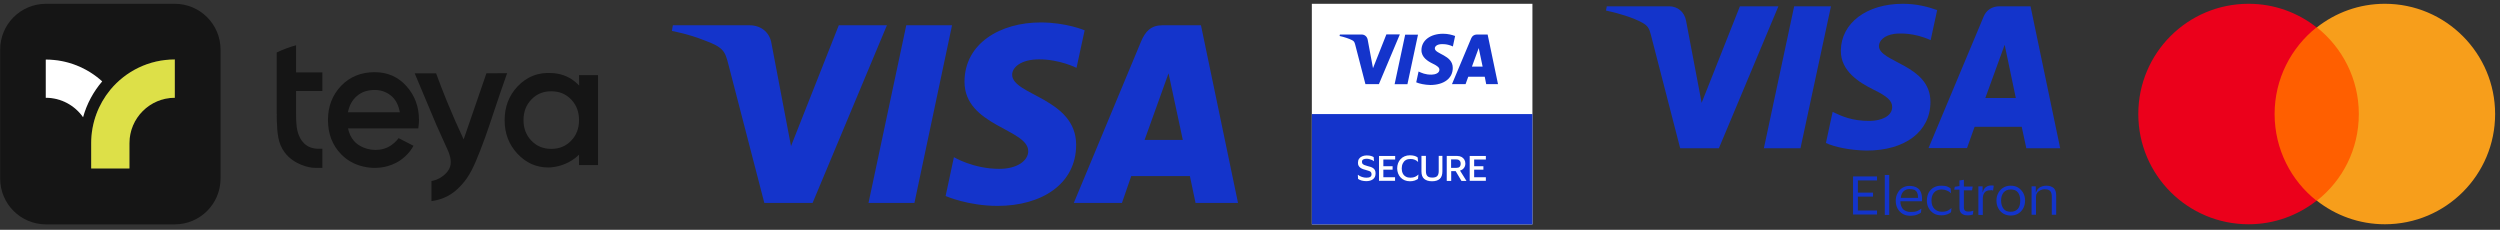
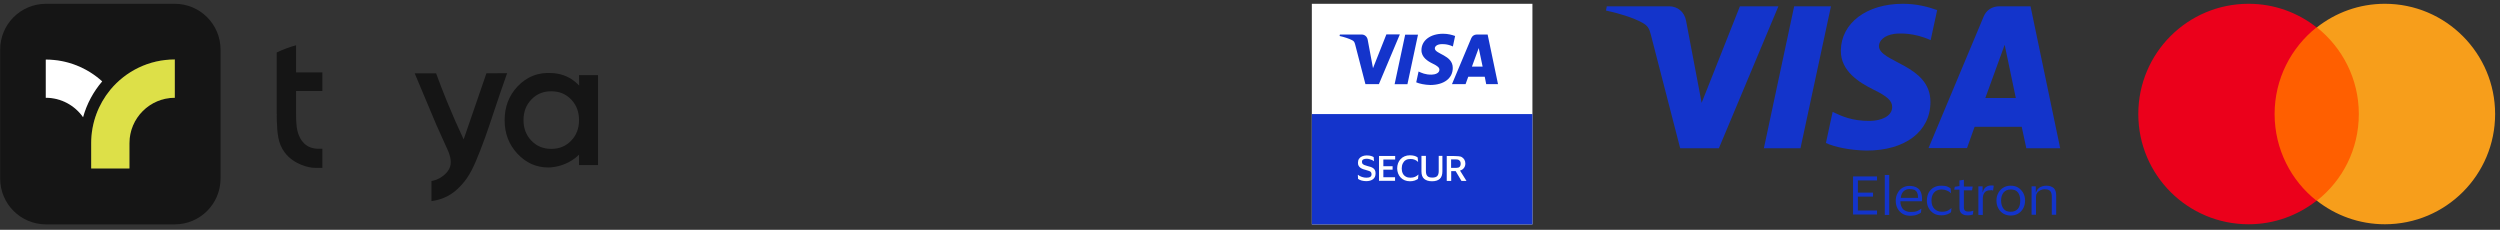
<svg xmlns="http://www.w3.org/2000/svg" viewBox="0 0 272 25" fill="none">
  <rect x="0" y="0" width="272" height="25" fill="#333333" stroke="none" />
  <g clip-path="url(#clip0_279_7899)">
-     <path fill-rule="evenodd" clip-rule="evenodd" d="M44.987 15.86C44.814 16.177 44.522 16.633 44.04 17.055C42.802 18.179 41.336 18.255 40.901 18.264C40.66 18.276 39.304 18.298 38.04 17.524C37.702 17.317 37.398 17.068 37.119 16.785C36.16 15.805 35.683 14.554 35.683 13.054C35.683 11.575 36.16 10.345 37.107 9.344C38.062 8.355 39.27 7.853 40.757 7.853C42.173 7.853 43.326 8.364 44.226 9.378C45.139 10.388 45.587 11.63 45.587 13.075C45.587 13.303 45.566 13.599 45.511 13.967H37.867C37.977 14.512 38.193 14.968 38.509 15.327C38.543 15.361 38.695 15.547 38.923 15.707C39.65 16.24 40.985 16.591 42.181 16.024C42.747 15.75 43.128 15.348 43.368 15.031C43.922 15.306 44.476 15.589 44.987 15.86ZM37.854 12.217H43.499C43.356 11.41 43.043 10.81 42.532 10.4C42.029 9.995 41.433 9.788 40.757 9.788C39.985 9.788 39.345 10.006 38.835 10.443C38.324 10.878 37.998 11.478 37.854 12.217Z" fill="#151515" />
    <path fill-rule="evenodd" clip-rule="evenodd" d="M0.017 5.398C0.017 2.643 2.248 0.412 5.003 0.412H19.01C21.765 0.412 23.995 2.643 23.995 5.398V19.426C23.995 22.181 21.765 24.412 19.01 24.412H5.003C2.248 24.412 0.017 22.181 0.017 19.426V5.398ZM9.038 12.75C9.439 11.3 10.157 9.974 11.117 8.854C9.494 7.383 7.343 6.483 4.981 6.483V10.637C6.659 10.637 8.138 11.478 9.038 12.75ZM19.018 6.471C16.191 6.471 13.669 7.755 11.995 9.779C10.703 11.355 9.921 13.379 9.921 15.576V18.331H14.083V15.576C14.083 12.86 16.288 10.637 19.018 10.637V6.471Z" fill="#151515" />
    <path fill-rule="evenodd" clip-rule="evenodd" d="M63 8.178H65.066V17.96H63C63 17.579 63 17.199 63 16.827C62.751 17.068 62.383 17.385 61.859 17.655C60.816 18.201 59.869 18.222 59.662 18.222C58.348 18.222 57.228 17.723 56.294 16.722C55.361 15.72 54.904 14.512 54.904 13.075C54.904 11.63 55.369 10.409 56.294 9.42C56.806 8.875 57.38 8.474 58.023 8.233C58.749 7.95 59.358 7.941 59.662 7.941C60.089 7.941 61.044 7.941 62.032 8.516C62.489 8.791 62.806 9.095 63.013 9.31C63 8.922 63 8.55 63 8.178ZM57.816 15.306C58.39 15.906 59.108 16.198 59.979 16.198C60.849 16.198 61.568 15.906 62.142 15.306C62.717 14.706 63 13.967 63 13.067C63 12.162 62.717 11.423 62.142 10.823C61.568 10.223 60.849 9.932 59.979 9.932C59.108 9.932 58.39 10.223 57.816 10.823C57.241 11.423 56.958 12.162 56.958 13.067C56.958 13.967 57.241 14.706 57.816 15.306Z" fill="#151515" />
    <path d="M30.118 12.412C30.105 12.598 30.105 12.855 30.118 13.164C30.173 14.465 30.224 15.589 30.976 16.59C32.041 18.002 33.782 18.221 33.934 18.243C34.183 18.264 34.39 18.264 34.542 18.264H35.075V16.185H34.584C33.942 16.176 33.541 15.948 33.367 15.826C32.489 15.238 32.337 14.131 32.29 13.869C32.269 13.751 32.248 13.519 32.235 13.269C32.214 12.91 32.214 12.619 32.214 12.412V9.898H35.075V7.874H32.214V5.178V4.924C31.487 5.123 30.782 5.385 30.105 5.71V12.412H30.118Z" fill="#151515" />
    <path d="M52.922 7.975C52.098 10.367 51.27 12.771 50.446 15.167C49.817 13.827 49.196 12.424 48.587 10.933C48.173 9.919 47.806 8.943 47.446 7.975H45.118C46.107 10.333 46.889 12.217 47.476 13.586C47.89 14.499 48.304 15.424 48.718 16.341C48.782 16.46 48.858 16.667 48.925 16.907C49.001 17.178 49.086 17.524 49.022 17.93C48.9 18.602 48.38 19.003 48.16 19.168C47.704 19.527 47.227 19.645 46.944 19.692C46.944 20.419 46.944 21.147 46.944 21.877C47.294 21.834 47.772 21.745 48.312 21.517C48.837 21.302 49.542 20.896 50.315 20.005C51.063 19.147 51.511 18.264 52.259 16.35C53.066 14.284 53.446 12.978 54.338 10.367C54.684 9.344 54.98 8.507 55.175 7.962L52.922 7.975Z" fill="#151515" />
    <path d="M19.018 10.637C16.288 10.637 14.083 12.859 14.083 15.576V18.331H9.921V15.576C9.921 13.379 10.703 11.355 11.995 9.779C13.669 7.755 16.191 6.471 19.018 6.471V10.637Z" fill="#DDE048" />
    <path d="M4.981 10.637V6.483C7.343 6.483 9.494 7.383 11.117 8.854C10.158 9.974 9.439 11.3 9.038 12.75C8.138 11.473 6.659 10.637 4.981 10.637Z" fill="white" />
  </g>
  <g clip-path="url(#clip1_279_7899)">
-     <path fill-rule="evenodd" clip-rule="evenodd" d="M113.221 2.442C116.022 2.442 118.008 3.299 118.008 3.299L117.125 7.381C117.125 7.381 115.299 6.457 113.062 6.457C111.079 6.457 110.123 7.329 110.123 8.125C110.123 10.364 117.084 10.686 117.084 15.762C117.084 20.022 113.321 22.4 108.54 22.4C105.314 22.4 102.883 21.326 102.883 21.326L103.786 17.1C103.786 17.1 105.895 18.371 108.718 18.371C110.706 18.371 111.871 17.461 111.871 16.445C111.871 14.032 104.939 13.701 104.939 8.897C104.939 4.709 108.847 2.442 113.221 2.442ZM73.207 2.75H81.557C82.762 2.75 83.747 3.478 83.942 4.753L86.062 15.894L91.259 2.75H96.496L88.409 22.082H83.16L79.244 6.987C78.885 5.594 78.732 5.145 76.599 4.375C74.942 3.703 73.102 3.366 73.102 3.366L73.207 2.75ZM98.602 2.75H103.582L99.488 22.082H94.493L98.602 2.75ZM126.456 2.75H130.665L134.697 22.082H130.076L129.46 19.155H123.079L122.066 22.082H116.829L124.145 4.522C124.614 3.395 125.252 2.75 126.456 2.75ZM127.137 7.973L124.53 15.227H128.69L127.137 7.973Z" fill="#1434CB" />
-   </g>
+     </g>
  <g clip-path="url(#clip2_279_7899)">
    <path d="M166.728 0.412H142.728V24.412H166.728V0.412Z" fill="white" />
    <path d="M166.728 12.412H142.728V24.412H166.728V12.412Z" fill="#1434CB" />
    <path d="M152.292 3.769L150.025 9.151H148.558L147.443 4.848C147.37 4.581 147.322 4.484 147.116 4.375C146.776 4.194 146.231 4.024 145.746 3.915L145.782 3.757H148.158C148.461 3.757 148.728 3.963 148.801 4.303L149.382 7.418L150.837 3.745H152.292V3.769ZM158.061 7.394C158.073 5.975 156.098 5.891 156.11 5.26C156.11 5.066 156.304 4.86 156.704 4.812C156.898 4.788 157.455 4.763 158.073 5.054L158.316 3.915C157.976 3.794 157.552 3.672 157.007 3.672C155.625 3.672 154.655 4.4 154.655 5.454C154.643 6.23 155.346 6.666 155.879 6.921C156.425 7.188 156.607 7.357 156.607 7.588C156.607 7.951 156.17 8.109 155.77 8.121C155.067 8.133 154.667 7.927 154.34 7.781L154.085 8.957C154.413 9.103 155.019 9.236 155.637 9.248C157.104 9.236 158.061 8.521 158.061 7.394ZM161.698 9.151H162.982L161.855 3.757H160.667C160.401 3.757 160.17 3.915 160.073 4.157L157.976 9.151H159.455L159.746 8.351H161.54L161.698 9.151ZM160.146 7.248L160.885 5.224L161.31 7.248H160.146ZM154.279 3.769L153.128 9.163H151.734L152.885 3.769H154.279Z" fill="#1434CB" />
    <path d="M147.746 17.709C147.746 17.539 147.782 17.393 147.867 17.272C147.952 17.151 148.061 17.066 148.206 17.006C148.352 16.945 148.509 16.909 148.691 16.909C148.897 16.909 149.055 16.933 149.176 16.969C149.297 17.006 149.394 17.054 149.455 17.09L149.491 17.539H149.479C149.418 17.491 149.346 17.442 149.261 17.406C149.176 17.369 149.079 17.333 148.982 17.309C148.885 17.284 148.788 17.272 148.691 17.272C148.546 17.272 148.424 17.297 148.327 17.345C148.23 17.393 148.182 17.478 148.182 17.6C148.182 17.697 148.206 17.769 148.242 17.818C148.291 17.866 148.352 17.915 148.436 17.951C148.521 17.988 148.63 18.024 148.764 18.06C148.885 18.097 149.006 18.133 149.115 18.157C149.224 18.194 149.321 18.242 149.394 18.291C149.479 18.351 149.539 18.424 149.588 18.509C149.636 18.606 149.661 18.715 149.661 18.86C149.661 19.139 149.576 19.345 149.394 19.491C149.212 19.636 148.958 19.709 148.642 19.709C148.485 19.709 148.315 19.684 148.158 19.648C147.988 19.6 147.855 19.539 147.758 19.466L147.733 19.018H147.746C147.867 19.115 148.012 19.2 148.17 19.248C148.339 19.309 148.509 19.333 148.679 19.333C149.042 19.333 149.224 19.212 149.224 18.957C149.224 18.872 149.2 18.8 149.164 18.739C149.127 18.678 149.055 18.642 148.97 18.606C148.885 18.569 148.764 18.533 148.618 18.497C148.509 18.46 148.4 18.436 148.291 18.4C148.194 18.363 148.097 18.315 148.012 18.254C147.927 18.194 147.867 18.121 147.818 18.036C147.77 17.963 147.746 17.854 147.746 17.709Z" fill="white" />
    <path d="M150.036 19.684V16.969H151.794V17.357H150.509V18.084H151.515V18.46H150.509V19.284H151.782V19.672H150.036V19.684Z" fill="white" />
    <path d="M152.509 18.327C152.509 18.533 152.545 18.715 152.618 18.86C152.691 19.018 152.8 19.127 152.945 19.212C153.091 19.297 153.26 19.333 153.454 19.333C153.66 19.333 153.83 19.297 153.963 19.236C154.097 19.175 154.218 19.09 154.315 18.994H154.327L154.278 19.466C154.169 19.539 154.048 19.599 153.903 19.648C153.757 19.697 153.587 19.721 153.406 19.721C153.187 19.721 152.994 19.684 152.824 19.612C152.654 19.539 152.509 19.442 152.387 19.309C152.266 19.175 152.169 19.03 152.109 18.86C152.048 18.69 152.012 18.509 152.012 18.315C152.012 18.121 152.048 17.927 152.109 17.757C152.169 17.587 152.266 17.442 152.387 17.309C152.509 17.175 152.654 17.078 152.824 17.006C152.994 16.933 153.187 16.896 153.394 16.896C153.587 16.896 153.745 16.921 153.891 16.957C154.024 16.994 154.145 17.054 154.242 17.127L154.291 17.612H154.278C154.181 17.515 154.06 17.43 153.927 17.381C153.794 17.321 153.636 17.297 153.454 17.297C153.26 17.297 153.091 17.333 152.945 17.418C152.8 17.503 152.703 17.624 152.63 17.769C152.545 17.939 152.509 18.121 152.509 18.327Z" fill="white" />
    <path d="M155.83 19.321C156.072 19.321 156.254 19.272 156.363 19.163C156.472 19.054 156.533 18.872 156.533 18.618V16.957H156.933V18.642C156.933 19.018 156.836 19.296 156.642 19.466C156.448 19.636 156.169 19.721 155.806 19.721C155.442 19.721 155.163 19.636 154.957 19.466C154.751 19.296 154.654 19.018 154.654 18.642V16.957H155.139V18.605C155.139 18.86 155.188 19.042 155.297 19.151C155.406 19.272 155.588 19.321 155.83 19.321Z" fill="white" />
-     <path d="M157.406 19.684V16.969H158.558C158.74 16.969 158.885 17.006 159.018 17.078C159.152 17.151 159.249 17.248 159.321 17.369C159.394 17.49 159.43 17.636 159.43 17.794C159.43 17.975 159.382 18.145 159.273 18.278C159.176 18.412 159.03 18.509 158.849 18.557L159.552 19.684H159.006L158.376 18.618H157.891V19.684H157.406ZM158.424 17.345H157.879V18.266H158.424C158.594 18.266 158.727 18.23 158.8 18.157C158.873 18.084 158.921 17.963 158.921 17.818C158.921 17.66 158.885 17.551 158.8 17.478C158.727 17.381 158.594 17.345 158.424 17.345Z" fill="white" />
-     <path d="M159.903 19.684V16.969H161.661V17.357H160.388V18.084H161.394V18.46H160.388V19.284H161.661V19.672H159.903V19.684Z" fill="white" />
+     <path d="M157.406 19.684V16.969C158.74 16.969 158.885 17.006 159.018 17.078C159.152 17.151 159.249 17.248 159.321 17.369C159.394 17.49 159.43 17.636 159.43 17.794C159.43 17.975 159.382 18.145 159.273 18.278C159.176 18.412 159.03 18.509 158.849 18.557L159.552 19.684H159.006L158.376 18.618H157.891V19.684H157.406ZM158.424 17.345H157.879V18.266H158.424C158.594 18.266 158.727 18.23 158.8 18.157C158.873 18.084 158.921 17.963 158.921 17.818C158.921 17.66 158.885 17.551 158.8 17.478C158.727 17.381 158.594 17.345 158.424 17.345Z" fill="white" />
  </g>
  <g clip-path="url(#clip3_279_7899)">
    <path d="M193.489 0.686L187.014 16.13H182.804L179.624 3.821C179.441 3.066 179.258 2.791 178.686 2.471C177.702 1.922 176.123 1.441 174.728 1.144L174.819 0.686H181.614C182.484 0.686 183.262 1.258 183.445 2.265L185.138 11.188L189.302 0.686H193.489ZM210.031 11.097C210.054 7.024 204.403 6.795 204.426 4.988C204.448 4.438 204.975 3.844 206.119 3.683C206.691 3.615 208.269 3.546 210.054 4.37L210.763 1.098C209.802 0.755 208.567 0.412 207.034 0.412C203.076 0.412 200.307 2.517 200.284 5.514C200.261 7.733 202.275 8.969 203.785 9.724C205.341 10.479 205.867 10.959 205.867 11.646C205.867 12.675 204.631 13.133 203.487 13.156C201.474 13.179 200.307 12.607 199.392 12.172L198.66 15.558C199.598 15.993 201.314 16.359 203.099 16.382C207.286 16.382 210.031 14.3 210.031 11.097ZM220.464 16.13H224.148L220.922 0.686H217.513C216.735 0.686 216.094 1.121 215.82 1.807L209.825 16.107H214.012L214.836 13.796H219.961L220.464 16.13ZM216.003 10.662L218.108 4.873L219.32 10.662H216.003ZM199.209 0.686L195.891 16.13H191.91L195.205 0.686H199.209Z" fill="#1334CB" />
    <path d="M201.611 23.383V19.196H204.22V19.631H202.138V20.957H203.785V21.392H202.138V22.902H204.22V23.337H201.611V23.383Z" fill="#1334CB" />
    <path d="M205.547 19.036V23.383H205.066V19.036H205.547Z" fill="#1334CB" />
    <path d="M207.88 23.063C208.155 23.063 208.384 23.04 208.567 22.971C208.75 22.902 208.887 22.811 209.047 22.697L209.001 23.131C208.91 23.2 208.773 23.291 208.567 23.36C208.384 23.429 208.132 23.474 207.835 23.474C207.514 23.474 207.24 23.406 207.011 23.269C206.782 23.131 206.599 22.948 206.462 22.697C206.324 22.445 206.256 22.17 206.256 21.85C206.256 21.53 206.324 21.255 206.462 21.003C206.599 20.752 206.759 20.569 206.988 20.431C207.217 20.294 207.468 20.226 207.743 20.226C208.063 20.226 208.338 20.294 208.544 20.409C208.75 20.523 208.887 20.683 208.979 20.889C209.07 21.095 209.116 21.347 209.116 21.621C209.116 21.667 209.116 21.713 209.116 21.759C209.116 21.804 209.116 21.85 209.093 21.896H206.759C206.759 22.262 206.874 22.559 207.057 22.765C207.263 22.948 207.537 23.063 207.88 23.063ZM207.766 20.569C207.491 20.569 207.263 20.66 207.102 20.82C206.942 20.981 206.828 21.232 206.805 21.53H208.681V21.461C208.681 21.278 208.658 21.118 208.59 20.981C208.544 20.843 208.452 20.752 208.315 20.66C208.155 20.614 207.995 20.569 207.766 20.569Z" fill="#1334CB" />
    <path d="M209.643 21.827C209.643 21.507 209.711 21.232 209.826 20.981C209.963 20.729 210.146 20.546 210.375 20.409C210.604 20.271 210.878 20.203 211.198 20.203C211.473 20.203 211.702 20.226 211.862 20.294C212.022 20.363 212.136 20.431 212.228 20.5L212.274 21.026C212.136 20.889 211.999 20.797 211.816 20.729C211.656 20.66 211.45 20.614 211.244 20.614C211.038 20.614 210.855 20.66 210.672 20.752C210.512 20.843 210.375 20.981 210.283 21.164C210.192 21.347 210.146 21.575 210.146 21.827C210.146 22.216 210.26 22.514 210.466 22.719C210.672 22.925 210.947 23.04 211.267 23.04C211.45 23.04 211.587 23.017 211.702 22.994C211.816 22.971 211.931 22.925 212.022 22.857C212.114 22.811 212.205 22.742 212.297 22.651H212.32L212.274 23.085C212.182 23.177 212.045 23.246 211.885 23.314C211.702 23.383 211.496 23.429 211.221 23.429C210.901 23.429 210.626 23.36 210.398 23.223C210.169 23.085 209.986 22.902 209.848 22.651C209.711 22.422 209.643 22.147 209.643 21.827Z" fill="#1334CB" />
    <path d="M213.669 22.536C213.669 22.742 213.714 22.857 213.806 22.925C213.897 22.994 213.989 23.017 214.126 23.017C214.241 23.017 214.355 23.017 214.447 22.994C214.538 22.971 214.607 22.948 214.675 22.925H214.698L214.653 23.337C214.607 23.36 214.515 23.383 214.401 23.406C214.286 23.429 214.172 23.429 214.058 23.429C213.783 23.429 213.577 23.36 213.417 23.223C213.257 23.085 213.188 22.88 213.188 22.582V20.637H212.616L212.685 20.317L213.188 20.248V19.631L213.669 19.562V20.294H214.63L214.561 20.706H213.669V22.536Z" fill="#1334CB" />
    <path d="M216.506 20.706C216.255 20.706 216.072 20.775 215.934 20.935C215.797 21.095 215.729 21.324 215.729 21.621V23.383H215.248V20.271H215.706V20.912H215.729C215.797 20.637 215.912 20.454 216.095 20.34C216.255 20.225 216.438 20.18 216.644 20.18C216.689 20.18 216.735 20.18 216.804 20.18C216.85 20.18 216.895 20.203 216.918 20.203L216.85 20.729H216.827C216.804 20.729 216.758 20.706 216.689 20.683C216.644 20.706 216.575 20.706 216.506 20.706Z" fill="#1334CB" />
    <path d="M218.772 20.203C219.069 20.203 219.344 20.271 219.572 20.409C219.801 20.546 219.984 20.752 220.122 20.981C220.259 21.232 220.327 21.507 220.327 21.827C220.327 22.147 220.259 22.422 220.122 22.674C219.984 22.925 219.801 23.108 219.572 23.246C219.344 23.383 219.069 23.452 218.772 23.452C218.474 23.452 218.2 23.383 217.971 23.246C217.742 23.108 217.559 22.925 217.422 22.674C217.284 22.422 217.216 22.147 217.216 21.827C217.216 21.507 217.284 21.232 217.422 20.981C217.559 20.729 217.742 20.546 217.971 20.409C218.2 20.271 218.474 20.203 218.772 20.203ZM218.772 23.04C219.115 23.04 219.367 22.925 219.55 22.719C219.733 22.491 219.801 22.193 219.801 21.827C219.801 21.438 219.71 21.141 219.55 20.935C219.367 20.706 219.115 20.614 218.772 20.614C218.428 20.614 218.177 20.729 217.994 20.935C217.811 21.164 217.719 21.461 217.719 21.827C217.719 22.193 217.811 22.491 217.994 22.719C218.154 22.948 218.428 23.04 218.772 23.04Z" fill="#1334CB" />
    <path d="M222.638 20.203C222.981 20.203 223.233 20.294 223.439 20.454C223.622 20.637 223.713 20.889 223.713 21.255V23.36H223.233V21.392C223.233 21.141 223.187 20.935 223.072 20.797C222.958 20.66 222.752 20.592 222.455 20.592C222.272 20.592 222.134 20.637 221.974 20.706C221.837 20.775 221.723 20.866 221.631 21.003C221.539 21.141 221.517 21.278 221.517 21.461V23.36H221.036V20.271H221.494V20.935H221.517C221.585 20.752 221.654 20.614 221.791 20.5C221.906 20.386 222.043 20.317 222.203 20.271C222.34 20.226 222.478 20.203 222.638 20.203Z" fill="#1334CB" />
  </g>
  <g clip-path="url(#clip4_279_7899)">
    <path d="M246.81 2.978H257.308V21.836H246.81V2.978Z" fill="#FF5F00" />
    <path d="M252.042 21.836C250.009 23.433 247.444 24.399 244.645 24.399C238.012 24.399 232.647 19.037 232.647 12.406C232.647 5.776 238.012 0.412 244.645 0.412C247.444 0.412 250.009 1.377 252.042 2.977C249.277 5.175 247.477 8.575 247.477 12.406C247.477 16.238 249.277 19.669 252.042 21.836Z" fill="#EB001B" />
    <path d="M271.469 12.406C271.469 19.037 266.105 24.399 259.472 24.399C256.673 24.399 254.108 23.433 252.075 21.836C254.874 19.635 256.64 16.238 256.64 12.406C256.64 8.575 254.84 5.175 252.075 2.977C254.108 1.377 256.673 0.412 259.472 0.412C266.105 0.412 271.469 5.81 271.469 12.406Z" fill="#F79E1B" />
  </g>
  <defs>
    <clipPath id="clip0_279_7899">
      <rect width="65.07" height="24" fill="white" transform="translate(0 0.412)" />
    </clipPath>
    <clipPath id="clip1_279_7899">
      <rect width="61.657" height="20" fill="white" transform="translate(73.07 2.412)" />
    </clipPath>
    <clipPath id="clip2_279_7899">
      <rect width="24" height="24" fill="white" transform="translate(142.728 0.412)" />
    </clipPath>
    <clipPath id="clip3_279_7899">
      <rect width="49.92" height="24" fill="white" transform="translate(174.728 0.412)" />
    </clipPath>
    <clipPath id="clip4_279_7899">
      <rect width="38.835" height="24" fill="white" transform="translate(232.647 0.412)" />
    </clipPath>
  </defs>
</svg>